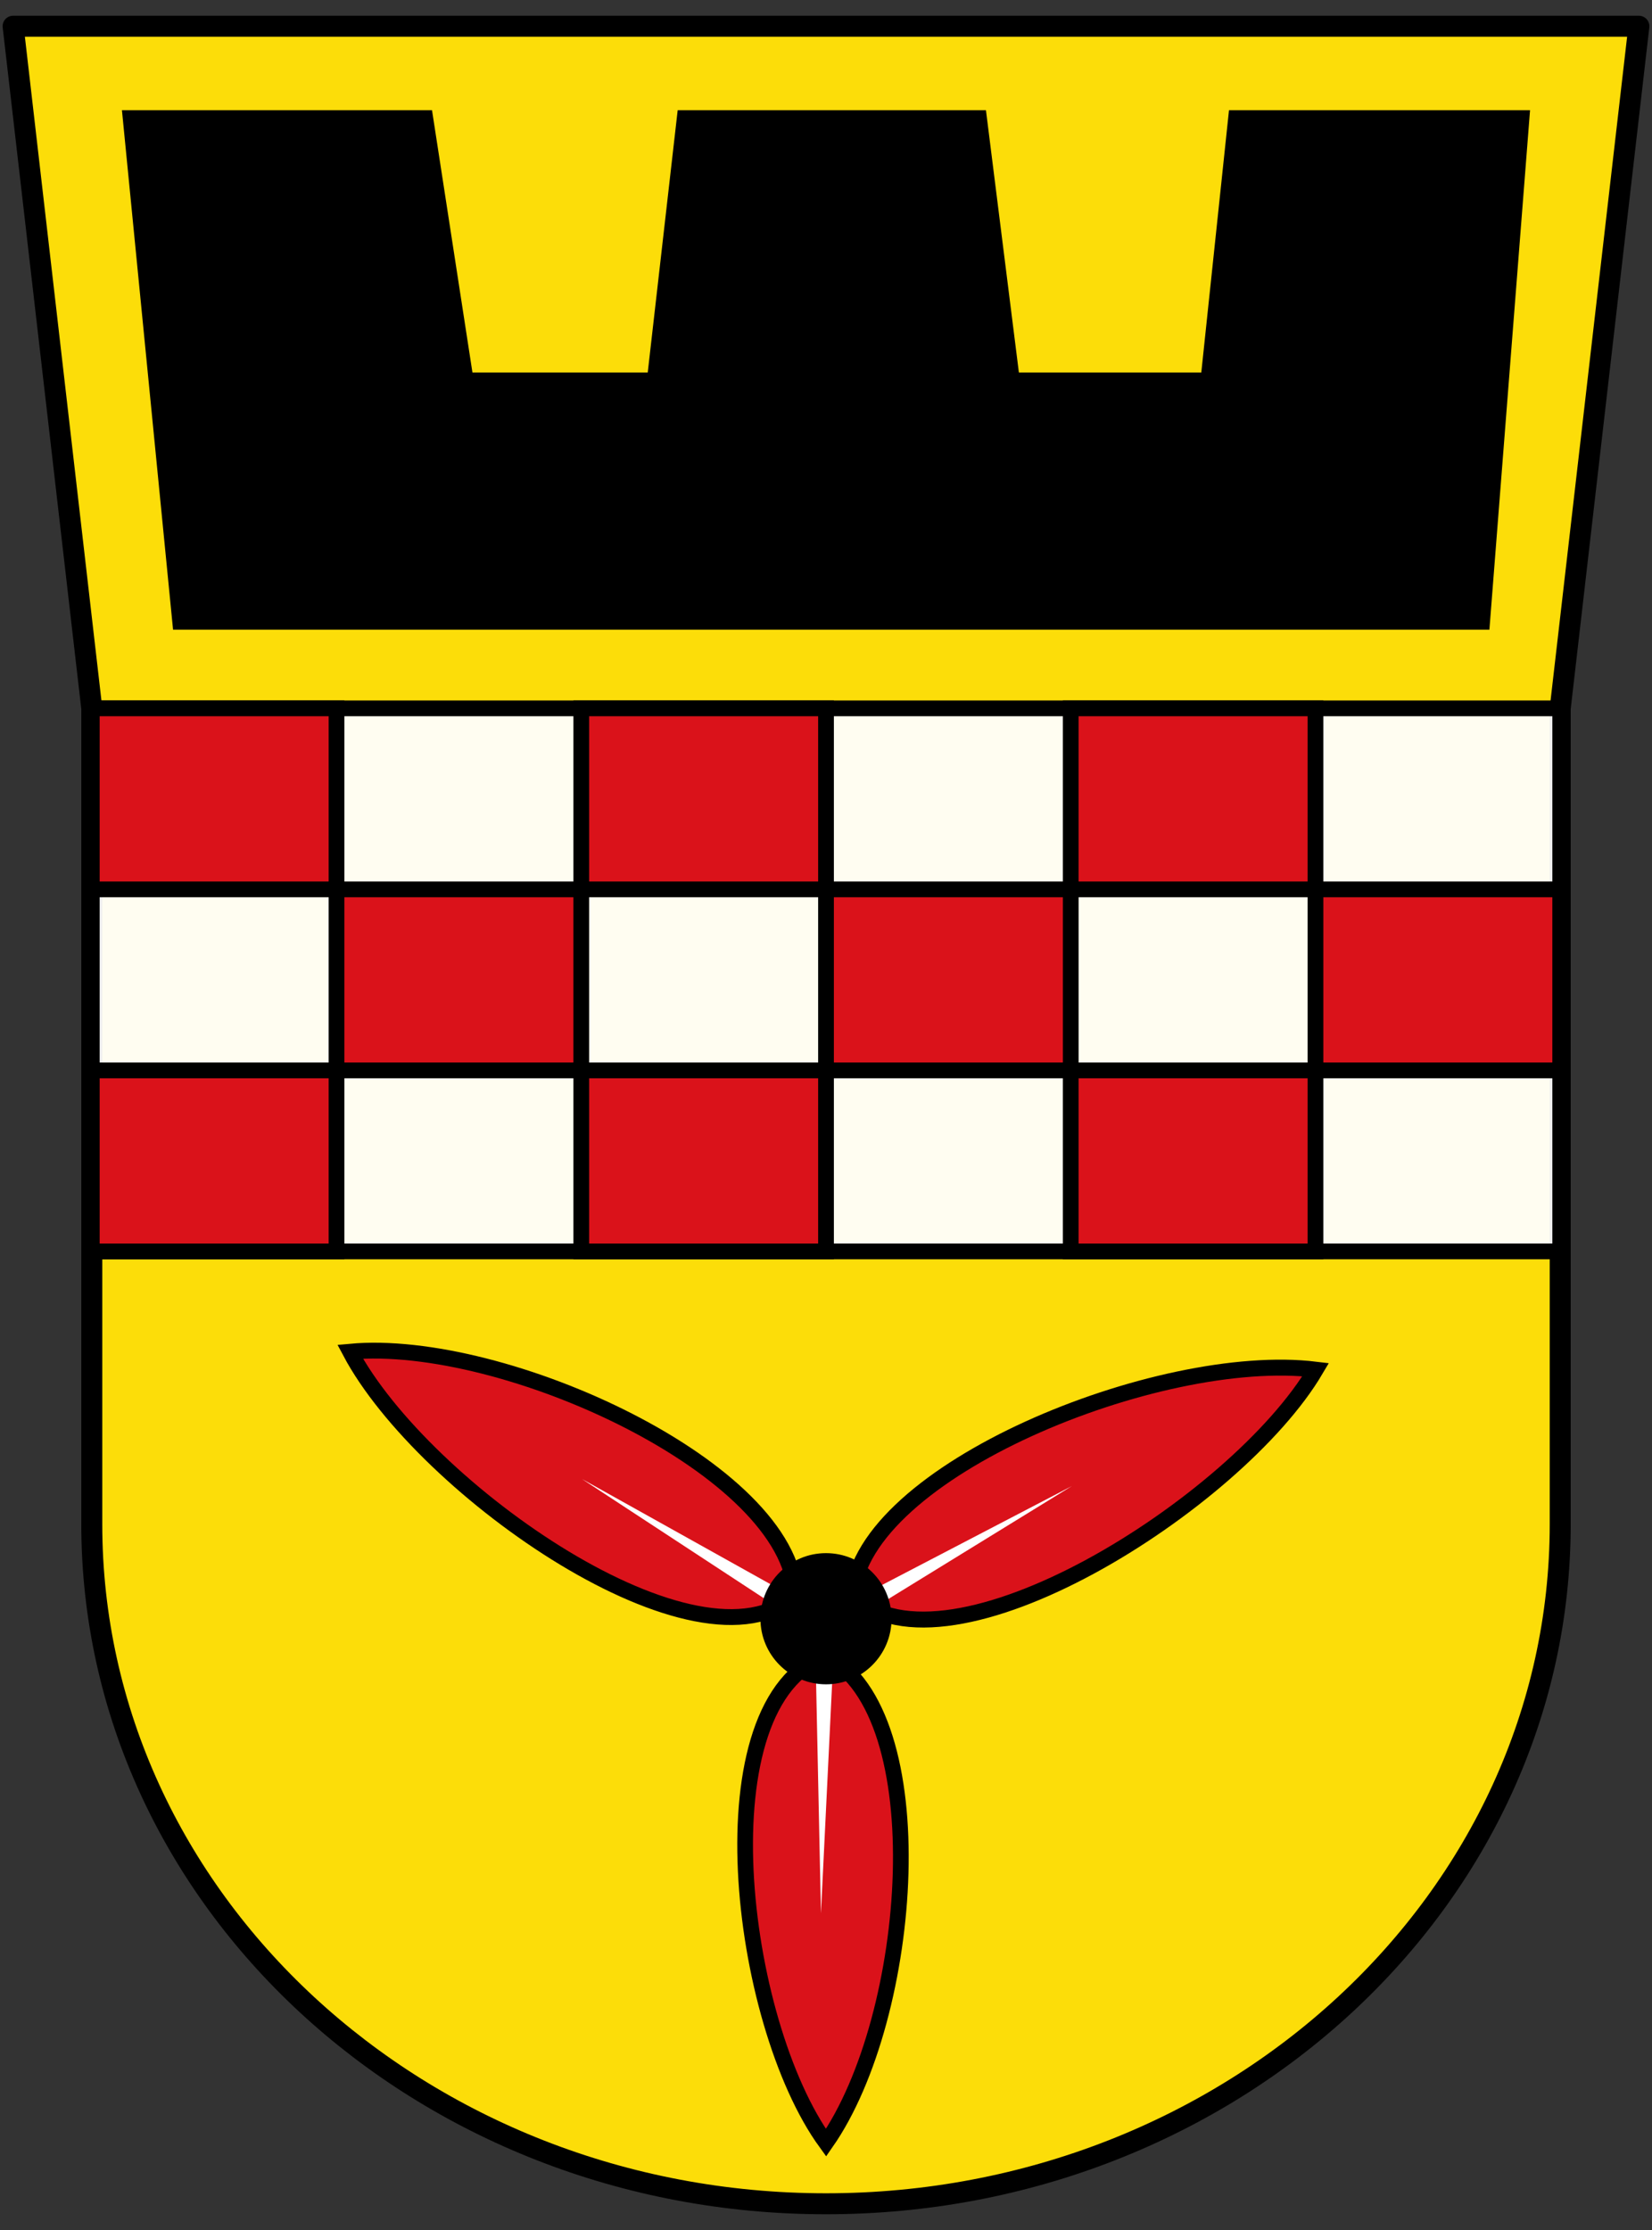
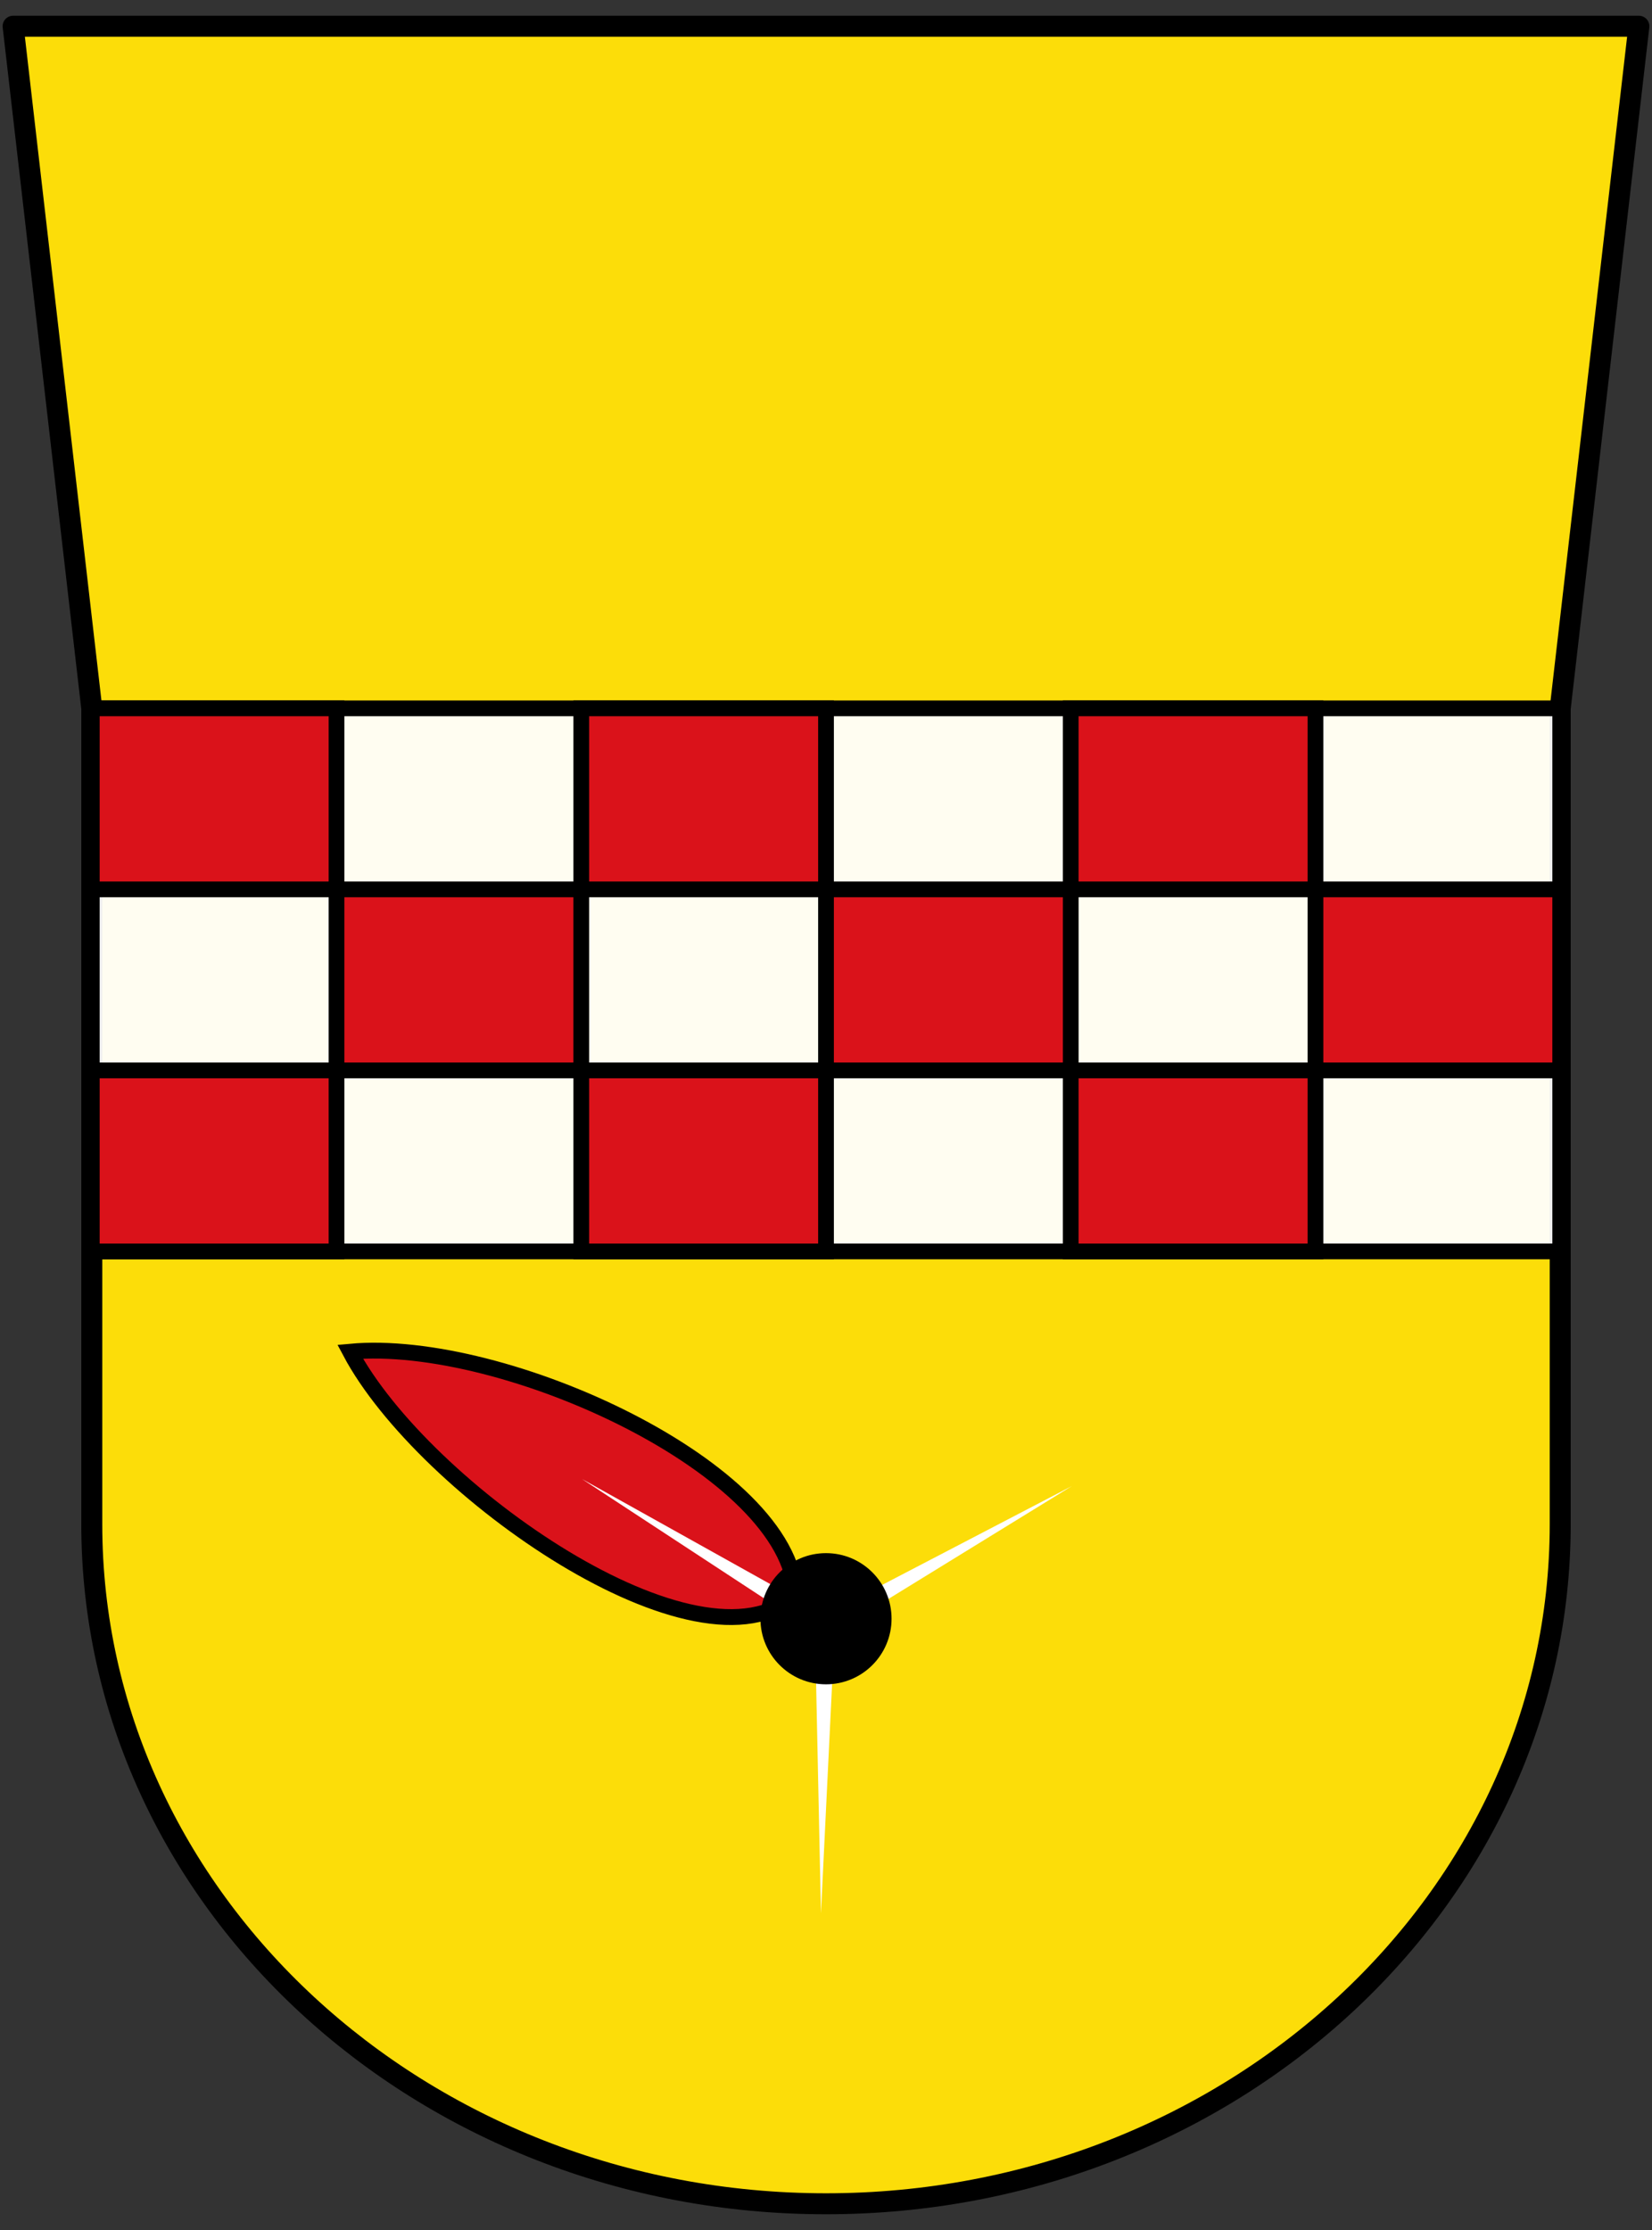
<svg xmlns="http://www.w3.org/2000/svg" xmlns:xlink="http://www.w3.org/1999/xlink" version="1.0" viewBox="0 0 630 850">
  <rect x="0" y="0" width="630" height="850" fill="#333333" stroke="none" />
  <path d="m5 10 30 260v310.91c0 143.02 125.44 259.09 280 259.09 154.56 0 280-116.08 280-259.09v-310.91l30-260z" fill="#fcdd09" stroke="#000" stroke-linecap="round" stroke-linejoin="round" stroke-width="8" />
  <rect x="35" y="270" width="560" height="207" fill="#fff" fill-opacity=".941" stroke="#000" stroke-linecap="round" stroke-width="6" />
  <rect id="a" x="35" y="270" width="93.333" height="69" fill="#da121a" stroke="#000" stroke-linecap="square" stroke-width="6" />
  <use id="f" transform="translate(186.67)" width="620" height="840" fill="#da121a" xlink:href="#a" />
  <use id="e" transform="translate(373.33)" width="620" height="840" fill="#da121a" xlink:href="#a" />
  <use id="d" transform="translate(93.333 69)" width="620" height="840" xlink:href="#a" />
  <use id="c" transform="translate(93.333 69)" width="620" height="840" xlink:href="#f" />
  <use id="b" transform="translate(93.333 69)" width="620" height="840" xlink:href="#e" />
  <use transform="translate(-93.333 69)" width="620" height="840" xlink:href="#d" />
  <use transform="translate(-93.333 69)" width="620" height="840" xlink:href="#c" />
  <use transform="translate(-93.333 69)" width="620" height="840" xlink:href="#b" />
-   <path d="m315.01 816.74c-33.611-46.267-48.035-168.32 0-185.59 42.178 21.887 33.673 137.36 0 185.59z" fill="#da121a" stroke="#000" stroke-linecap="square" stroke-width="5.987" />
-   <path d="m501.75 522.06c-30.128 51.084-140.31 120.41-176.6 86.084 3.385-47.326 116.79-93.392 176.6-86.084z" fill="#da121a" stroke="#000" stroke-linecap="square" stroke-width="6.077" />
+   <path d="m501.75 522.06z" fill="#da121a" stroke="#000" stroke-linecap="square" stroke-width="6.077" />
  <path d="m133.53 515.22c27.883 52.603 133.39 126.24 169.86 92.715-1.882-47.94-111.23-98.166-169.86-92.715z" fill="#da121a" stroke="#000" stroke-linecap="square" stroke-width="6.04" />
  <path transform="matrix(.721 -.286 .282 .732 -150.02 345.91)" d="m426.48 543.76-79.934-110.77 87.556 104.85 135.9-13.84-134.58 23.4-55.964 124.61z" fill="#fff" />
  <ellipse cx="315" cy="617" rx="25" ry="25" />
-   <path d="m46.5 42h118.25l15.422 100h66.844l11.422-100h117.56l12.562 100h69.562l10.562-100h114.81l-15.5 198h-502z" />
</svg>